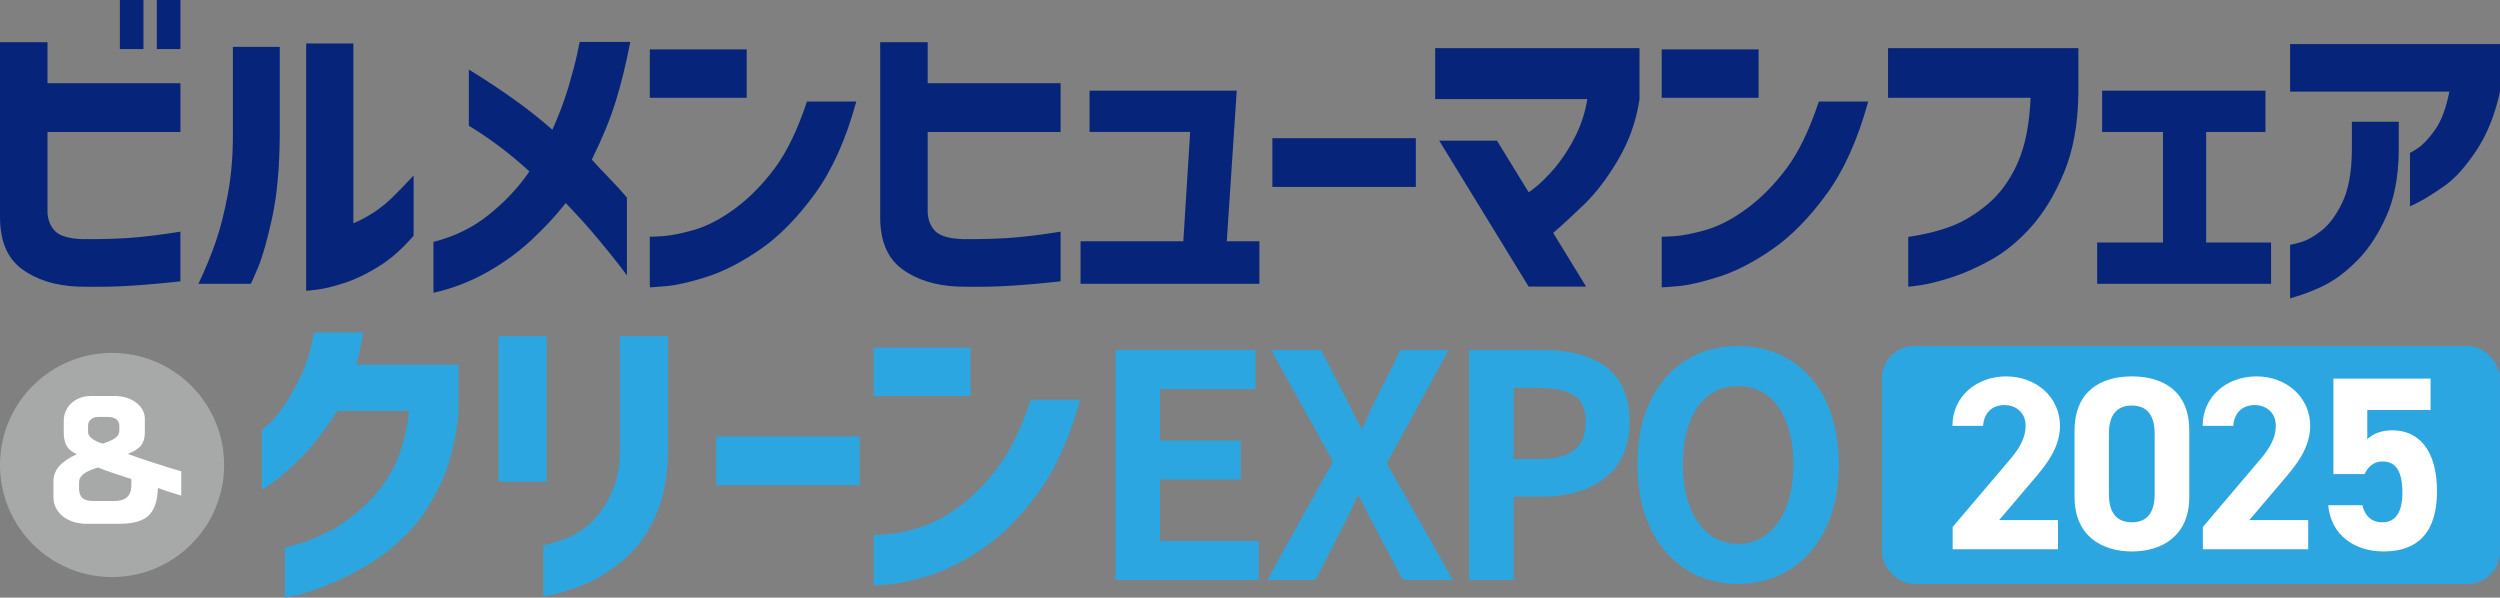
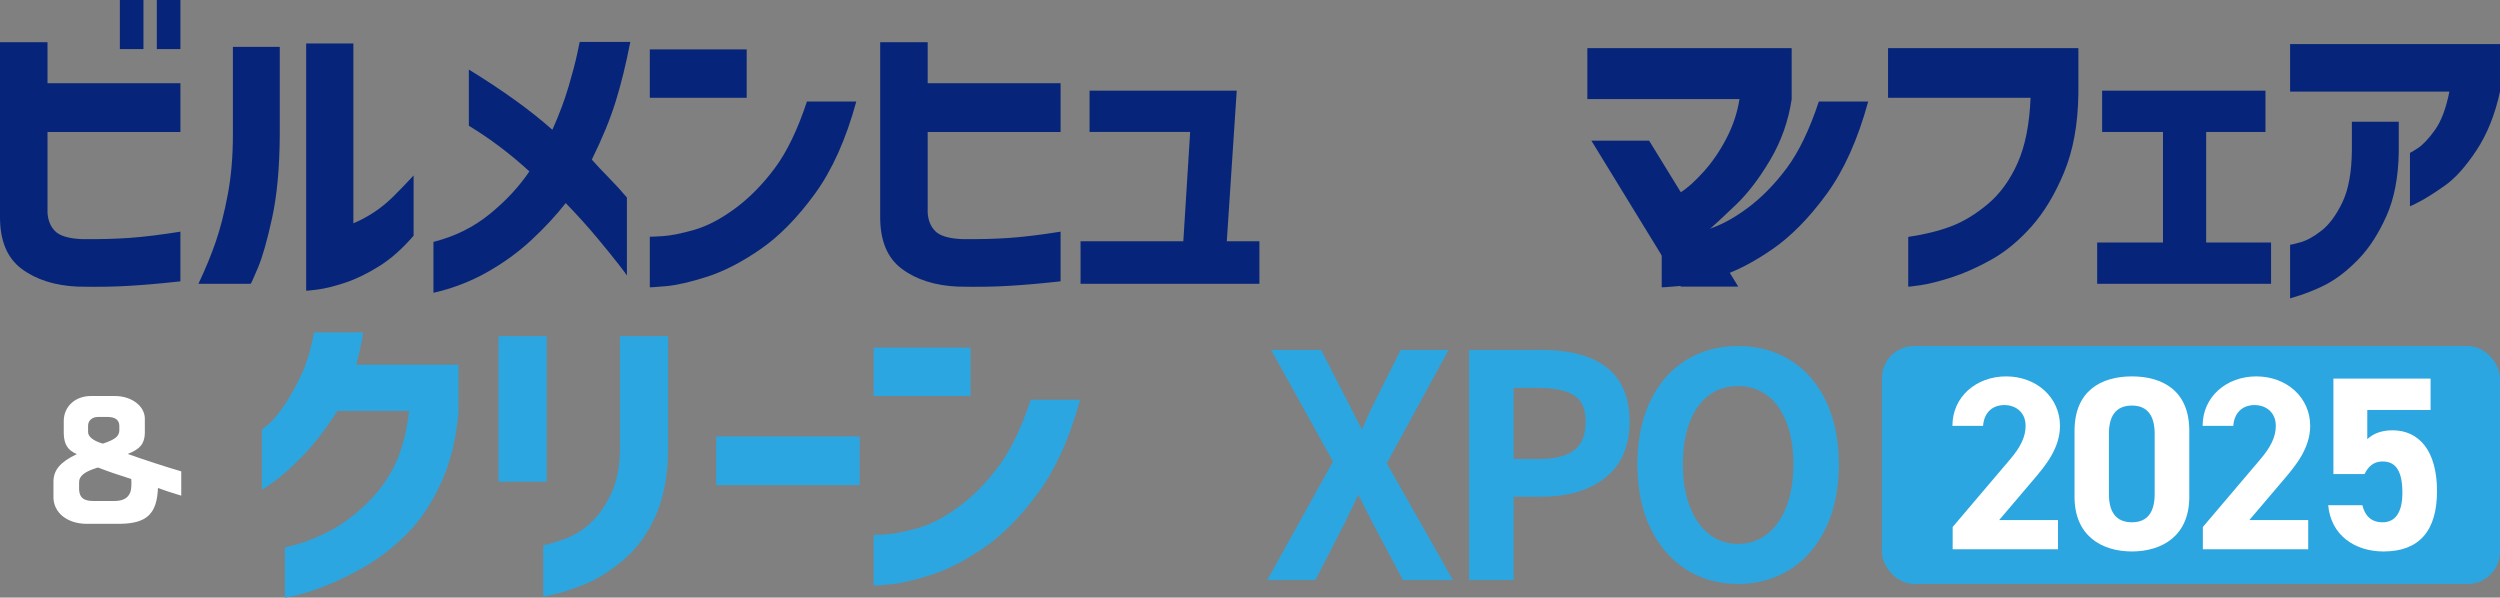
<svg xmlns="http://www.w3.org/2000/svg" id="_レイヤー_2" data-name="レイヤー 2" width="418.348" height="100" viewBox="0 0 418.348 100">
  <rect x="0" y="0" width="418.348" height="100" fill="#808080" stroke="none" />
  <defs>
    <style>
      .cls-1 {
        fill: #2ca6e0;
      }

      .cls-2 {
        fill: #06257a;
      }

      .cls-3 {
        fill: #fff;
      }

      .cls-4 {
        fill: #a7a8a8;
      }
    </style>
  </defs>
  <g id="_レイヤー_1-2" data-name="レイヤー 1">
    <g>
      <g>
        <path class="cls-2" d="M0,36.321V7.067h7.95v6.859h22.24v8.158H7.95v13.458c.069,1.317.494,2.364,1.273,3.144.78.779,2.242,1.221,4.391,1.325,3.048.035,5.768-.034,8.158-.208,2.39-.173,5.196-.52,8.418-1.039v8.314c-3.118.346-5.975.598-8.574.754-2.598.156-5.474.199-8.626.13-3.811-.174-6.929-1.161-9.353-2.962-2.425-1.801-3.637-4.694-3.637-8.678ZM20.057,8.21V0h3.949v8.21h-3.949ZM26.241,8.21V0h3.949v8.21h-3.949Z" />
        <path class="cls-2" d="M41.933,47.493h-8.729c1.177-2.494,2.147-4.849,2.91-7.067.762-2.216,1.429-4.841,2.001-7.872.571-3.031.857-6.348.857-9.951V7.846h7.846v14.757c-.035,5.474-.459,10.081-1.273,13.822-.814,3.741-1.603,6.521-2.364,8.34-.763,1.819-1.178,2.728-1.247,2.728ZM69.212,29.358v10.08c-1.87,2.182-3.811,3.897-5.819,5.144-2.009,1.247-3.915,2.165-5.716,2.754-1.802.589-3.317.961-4.547,1.117-1.23.156-1.863.216-1.897.182V7.275h7.898v30.086c1.108-.45,2.234-1.047,3.378-1.793,1.143-.745,2.234-1.628,3.274-2.65,1.039-1.021,2.182-2.209,3.429-3.559Z" />
        <path class="cls-2" d="M72.532,49v-8.522c3.568-.9,6.703-2.45,9.405-4.651,2.702-2.199,4.918-4.581,6.651-7.145-3.256-2.979-6.634-5.525-10.132-7.638v-9.405c5.75,3.533,10.409,6.894,13.977,10.08,1.143-2.563,2.044-4.962,2.702-7.197.658-2.234,1.134-4.035,1.429-5.404.294-1.368.442-2.07.442-2.105h8.47c-.727,3.741-1.551,7.085-2.468,10.029-.918,2.945-2.243,6.166-3.975,9.665.797.901,1.732,1.897,2.806,2.988,1.073,1.091,2.096,2.209,3.066,3.352v13.042c0-.035-.434-.615-1.299-1.741-.866-1.125-2.078-2.624-3.637-4.495-1.559-1.871-3.326-3.827-5.3-5.872-1.629,2.078-3.542,4.14-5.742,6.183-2.201,2.044-4.686,3.845-7.456,5.404-2.772,1.559-5.751,2.702-8.938,3.429Z" />
        <path class="cls-2" d="M108.738,16.368v-8.106h16.212v8.106h-16.212ZM135.03,16.992h8.262c-1.733,6.339-4.053,11.501-6.963,15.484-2.91,3.984-5.933,7.059-9.067,9.223-3.135,2.165-6.105,3.697-8.911,4.599-2.806.9-5.101,1.429-6.885,1.585-1.785.156-2.694.216-2.728.182v-8.47c.034.035.744.009,2.131-.078,1.385-.086,3.161-.442,5.326-1.065,2.165-.624,4.443-1.819,6.833-3.585,2.391-1.767,4.599-4.009,6.625-6.729,2.026-2.719,3.819-6.434,5.378-11.146Z" />
        <path class="cls-2" d="M147.288,36.321V7.067h7.95v6.859h22.24v8.158h-22.24v13.458c.069,1.317.494,2.364,1.273,3.144.78.779,2.242,1.221,4.391,1.325,3.048.035,5.768-.034,8.158-.208,2.39-.173,5.196-.52,8.418-1.039v8.314c-3.118.346-5.975.598-8.574.754-2.598.156-5.474.199-8.626.13-3.811-.174-6.929-1.161-9.353-2.962-2.425-1.801-3.637-4.694-3.637-8.678Z" />
        <path class="cls-2" d="M180.818,47.493v-7.119h17.199l1.143-18.291h-16.836v-6.911h24.63l-1.663,25.201h5.456v7.119h-29.93Z" />
-         <path class="cls-2" d="M212.919,31.281v-8.158h24.006v8.158h-24.006Z" />
-         <path class="cls-2" d="M265.624,16.576h-25.461v-8.522h34.191v8.574c-.555,3.637-1.741,6.998-3.56,10.08-1.819,3.084-3.715,5.578-5.69,7.483-1.974,1.905-3.707,3.499-5.196,4.78l5.508,8.989h-9.613l-14.965-24.422h9.665l5.3,8.626c1.108-.693,2.381-1.836,3.819-3.429,1.437-1.593,2.71-3.455,3.819-5.586,1.108-2.13,1.836-4.321,2.182-6.573Z" />
+         <path class="cls-2" d="M265.624,16.576v-8.522h34.191v8.574c-.555,3.637-1.741,6.998-3.56,10.08-1.819,3.084-3.715,5.578-5.69,7.483-1.974,1.905-3.707,3.499-5.196,4.78l5.508,8.989h-9.613l-14.965-24.422h9.665l5.3,8.626c1.108-.693,2.381-1.836,3.819-3.429,1.437-1.593,2.71-3.455,3.819-5.586,1.108-2.13,1.836-4.321,2.182-6.573Z" />
        <path class="cls-2" d="M278.068,16.368v-8.106h16.212v8.106h-16.212ZM304.361,16.992h8.262c-1.733,6.339-4.053,11.501-6.963,15.484-2.91,3.984-5.933,7.059-9.067,9.223-3.135,2.165-6.105,3.697-8.911,4.599-2.806.9-5.101,1.429-6.885,1.585-1.785.156-2.694.216-2.728.182v-8.47c.034.035.744.009,2.131-.078,1.385-.086,3.161-.442,5.326-1.065,2.165-.624,4.443-1.819,6.833-3.585,2.391-1.767,4.599-4.009,6.625-6.729,2.026-2.719,3.819-6.434,5.378-11.146Z" />
        <path class="cls-2" d="M339.793,16.368h-23.85v-8.314h31.852v7.638c-.07,5.092-.866,9.475-2.39,13.146-1.525,3.672-3.344,6.695-5.456,9.067-2.113,2.373-4.348,4.218-6.703,5.534-2.356,1.316-4.591,2.312-6.703,2.988-2.114.676-3.837,1.108-5.171,1.299-1.334.19-2.018.268-2.052.234v-8.314c2.771-.416,5.178-1.013,7.223-1.793,2.043-.779,4.079-2.018,6.105-3.715,2.026-1.697,3.68-3.975,4.962-6.833,1.281-2.858,2.009-6.503,2.182-10.938Z" />
        <path class="cls-2" d="M350.938,47.493v-6.911h11.016v-18.498h-10.185v-6.911h27.332v6.911h-9.924v18.498h10.86v6.911h-29.098Z" />
        <path class="cls-2" d="M409.878,15.329h-26.656v-7.95h35.126v7.95c-.831,3.845-2.148,7.128-3.949,9.847-1.801,2.72-3.568,4.686-5.3,5.898-1.733,1.213-3.126,2.096-4.183,2.65-1.057.555-1.603.814-1.637.779v-8.937c.034.035.476-.225,1.325-.779.848-.554,1.801-1.567,2.858-3.04,1.056-1.472,1.862-3.611,2.416-6.417ZM383.222,49.935v-8.989c.034.035.598-.095,1.688-.39,1.091-.294,2.286-.952,3.586-1.975,1.299-1.022,2.459-2.598,3.481-4.729,1.021-2.13,1.55-5.031,1.585-8.704v-4.781h7.846v5.092c-.07,4.227-.762,7.803-2.078,10.73-1.317,2.928-2.85,5.3-4.599,7.119-1.75,1.819-3.5,3.204-5.248,4.157-1.75.952-3.837,1.775-6.261,2.468Z" />
      </g>
      <g>
        <path class="cls-1" d="M52.558,55.619h8.212c-.14.97-.313,1.905-.52,2.806-.207.901-.414,1.768-.622,2.599h17.092v7.95c-.381,4.504-1.366,8.478-2.96,11.925-1.594,3.448-3.506,6.28-5.742,8.495-2.233,2.218-4.52,4.002-6.859,5.353-2.338,1.351-4.52,2.423-6.546,3.22-2.026.797-3.683,1.343-4.964,1.639-1.281.294-1.941.423-1.975.389v-8.417c.034.034.719-.131,2.055-.495,1.332-.364,2.969-1.013,4.909-1.947,1.941-.937,3.966-2.355,6.081-4.262,2.11-1.905,3.818-4.104,5.117-6.599,1.298-2.495,2.174-5.664,2.626-9.508h-12.005c-2.009,3.117-3.966,5.645-5.869,7.586-1.907,1.941-3.493,3.36-4.757,4.26-1.264.901-1.932,1.334-2,1.298v-10.028c.034,0,.423-.319,1.171-.96.744-.641,1.598-1.672,2.571-3.093.968-1.419,1.911-3.108,2.833-5.066.918-1.956,1.636-4.339,2.152-7.144Z" />
        <path class="cls-1" d="M83.423,80.613v-24.37h8.056v24.37h-8.056ZM90.907,99.838v-8.574c1.801-.414,3.358-.926,4.677-1.533,1.315-.605,2.554-1.497,3.713-2.677,1.163-1.176,2.182-2.727,3.066-4.649.884-1.922,1.345-4.305,1.379-7.144v-19.018h8.056v19.018c-.038,4.33-.727,8.011-2.08,11.041-1.349,3.032-3.133,5.482-5.353,7.354-2.216,1.869-4.322,3.212-6.313,4.026-1.992.814-3.662,1.379-5.011,1.689-1.353.311-2.064.467-2.131.467Z" />
        <path class="cls-1" d="M119.848,81.184v-8.157h24.006v8.157h-24.006Z" />
        <path class="cls-1" d="M146.193,66.271v-8.106h16.213v8.106h-16.213ZM172.486,66.895h8.259c-1.73,6.339-4.051,11.502-6.96,15.485-2.909,3.983-5.933,7.058-9.066,9.223-3.138,2.165-6.106,3.698-8.914,4.599-2.804.901-5.1,1.429-6.884,1.584-1.784.156-2.694.218-2.727.182v-8.468c.034.034.744.008,2.131-.078,1.383-.087,3.159-.442,5.324-1.066,2.165-.624,4.444-1.818,6.833-3.586,2.389-1.765,4.601-4.009,6.626-6.728s3.818-6.436,5.379-11.147Z" />
      </g>
      <g>
-         <polygon class="cls-1" points="186.675 97.067 186.675 58.553 210.083 58.553 210.083 65.108 194.128 65.108 194.128 73.708 207.633 73.708 207.633 80.261 194.128 80.261 194.128 90.514 210.632 90.514 210.632 97.067 186.675 97.067" />
        <path class="cls-1" d="M234.768,97.067l-5.088-9.591-2.381-4.689c-.326.7-.757,1.604-1.29,2.711-.248.458-.558,1.093-.944,1.937l-4.949,9.632h-8.059l11.01-19.832-10.363-18.682h8.364s5.238,10.181,5.564,10.841c.309.641.68,1.355,1.107,2.145l.167.336c.863-1.98,1.506-3.384,1.917-4.213l4.583-9.109h8.002l-10.35,18.975,11.079,19.539h-8.368Z" />
        <path class="cls-1" d="M245.836,97.067v-38.514h11.978c9.874,0,14.88,4.029,14.88,11.98,0,4.117-1.376,7.288-4.09,9.426-2.654,2.092-6.215,3.152-10.591,3.152h-4.725v13.954h-7.452ZM257.465,76.809c2.76,0,4.795-.519,6.056-1.543,1.225-.993,1.819-2.542,1.819-4.734,0-2.062-.594-3.466-1.811-4.292-1.307-.883-3.415-1.333-6.264-1.333h-3.977v11.901h4.176Z" />
        <path class="cls-1" d="M290.833,97.716c-3.289,0-6.244-.834-8.779-2.483-2.536-1.646-4.538-4.007-5.951-7.019-1.396-2.979-2.104-6.522-2.104-10.529,0-3.972.708-7.489,2.104-10.454,1.412-3,3.419-5.33,5.963-6.925,2.536-1.593,5.487-2.401,8.767-2.401,3.309,0,6.276.808,8.816,2.401,2.544,1.598,4.55,3.928,5.959,6.925,1.396,2.965,2.104,6.482,2.104,10.454,0,4.007-.708,7.55-2.104,10.529-1.408,3.012-3.419,5.373-5.975,7.021-2.556,1.646-5.515,2.481-8.8,2.481ZM290.833,64.607c-1.868,0-3.451.497-4.839,1.516-1.384,1.02-2.467,2.519-3.219,4.459-.773,1.992-1.168,4.382-1.168,7.102s.403,5.128,1.193,7.151c.777,1.986,1.872,3.533,3.26,4.597,1.38,1.062,2.943,1.579,4.774,1.579s3.403-.519,4.799-1.581c1.404-1.068,2.511-2.613,3.285-4.595.79-2.033,1.193-4.438,1.193-7.151s-.403-5.098-1.193-7.098c-.769-1.939-1.864-3.443-3.252-4.465-1.363-1.003-2.992-1.514-4.831-1.514Z" />
      </g>
      <g>
-         <path class="cls-4" d="M37.504,77.809c0,10.357-8.398,18.753-18.754,18.753S0,88.166,0,77.809s8.395-18.752,18.75-18.752,18.754,8.397,18.754,18.752" />
        <path class="cls-3" d="M8.945,80.6c0-1.949,1.161-3.305,3.921-4.613-1.503-.617-2.144-1.604-2.196-3.427v-2.247c.076-2.368,2.002-4.07,4.59-4.043h3.771c2.987-.077,5.33,1.726,5.205,3.995v2.269c-.073,1.751-.791,2.615-2.861,3.428,2.097.766,6.833,2.319,8.955,2.912v4.068c-2.073-.64-2.568-.788-3.897-1.28-.174,4.339-1.875,5.944-6.388,5.994h-5.648c-3.181-.05-5.425-1.876-5.452-4.417v-2.64ZM19.181,83.833c1.135,0,1.974-.346,2.394-1.014.318-.466.419-.961.419-2.097,0-.072,0-.32-.025-.564-2.69-.864-3.577-1.161-5.575-1.926-2.293.692-3.183,1.407-3.159,2.566v1.134c.077,1.332.741,1.876,2.295,1.901h3.65ZM14.74,72.214c-.073.814.839,1.555,2.469,2.023,1.996-.666,2.688-1.185,2.76-2.147v-.887c-.048-.937-.689-1.406-1.898-1.431h-1.727c-.961.025-1.628.641-1.604,1.505v.937Z" />
      </g>
      <g>
        <rect class="cls-1" x="314.912" y="57.904" width="103.435" height="39.812" rx="5.391" ry="5.391" />
        <g>
          <path class="cls-3" d="M344.384,91.909h-17.628v-3.724l9.559-11.255c1.78-2.069,2.648-3.807,2.648-5.669,0-2.317-1.696-3.476-3.558-3.476-1.944,0-3.393,1.2-3.558,3.476h-5.131c0-4.924,4.055-8.276,8.979-8.276,5.131,0,9.021,3.558,9.021,8.276,0,3.765-2.483,6.703-4.304,8.855l-5.876,6.91h9.849v4.883Z" />
          <path class="cls-3" d="M366.353,83.178c0,6.414-4.469,9.103-9.601,9.103s-9.6-2.69-9.6-9.103v-11.09c0-6.703,4.468-9.103,9.6-9.103s9.601,2.4,9.601,9.062v11.131ZM356.753,67.867c-2.606,0-3.848,1.655-3.848,4.718v10.096c0,3.062,1.242,4.717,3.848,4.717,2.566,0,3.807-1.655,3.807-4.717v-10.096c0-3.063-1.242-4.718-3.807-4.718Z" />
          <path class="cls-3" d="M386.253,91.909h-17.628v-3.724l9.559-11.255c1.78-2.069,2.648-3.807,2.648-5.669,0-2.317-1.696-3.476-3.558-3.476-1.944,0-3.393,1.2-3.558,3.476h-5.131c0-4.924,4.055-8.276,8.979-8.276,5.131,0,9.021,3.558,9.021,8.276,0,3.765-2.483,6.703-4.304,8.855l-5.876,6.91h9.849v4.883Z" />
          <path class="cls-3" d="M395.684,79.329h-5.214v-15.972h16.262v5.255h-10.593v4.882c.787-.745,2.069-1.489,4.221-1.489,4.386,0,7.448,3.352,7.448,10.18,0,6.745-3.063,10.096-8.939,10.096-4.8,0-8.813-2.69-9.269-7.738h5.711c.455,1.82,1.531,2.855,3.393,2.855,2.069,0,3.31-1.572,3.31-4.924,0-3.476-.993-5.255-3.31-5.255-1.489,0-2.399.827-3.021,2.11Z" />
        </g>
      </g>
    </g>
  </g>
</svg>